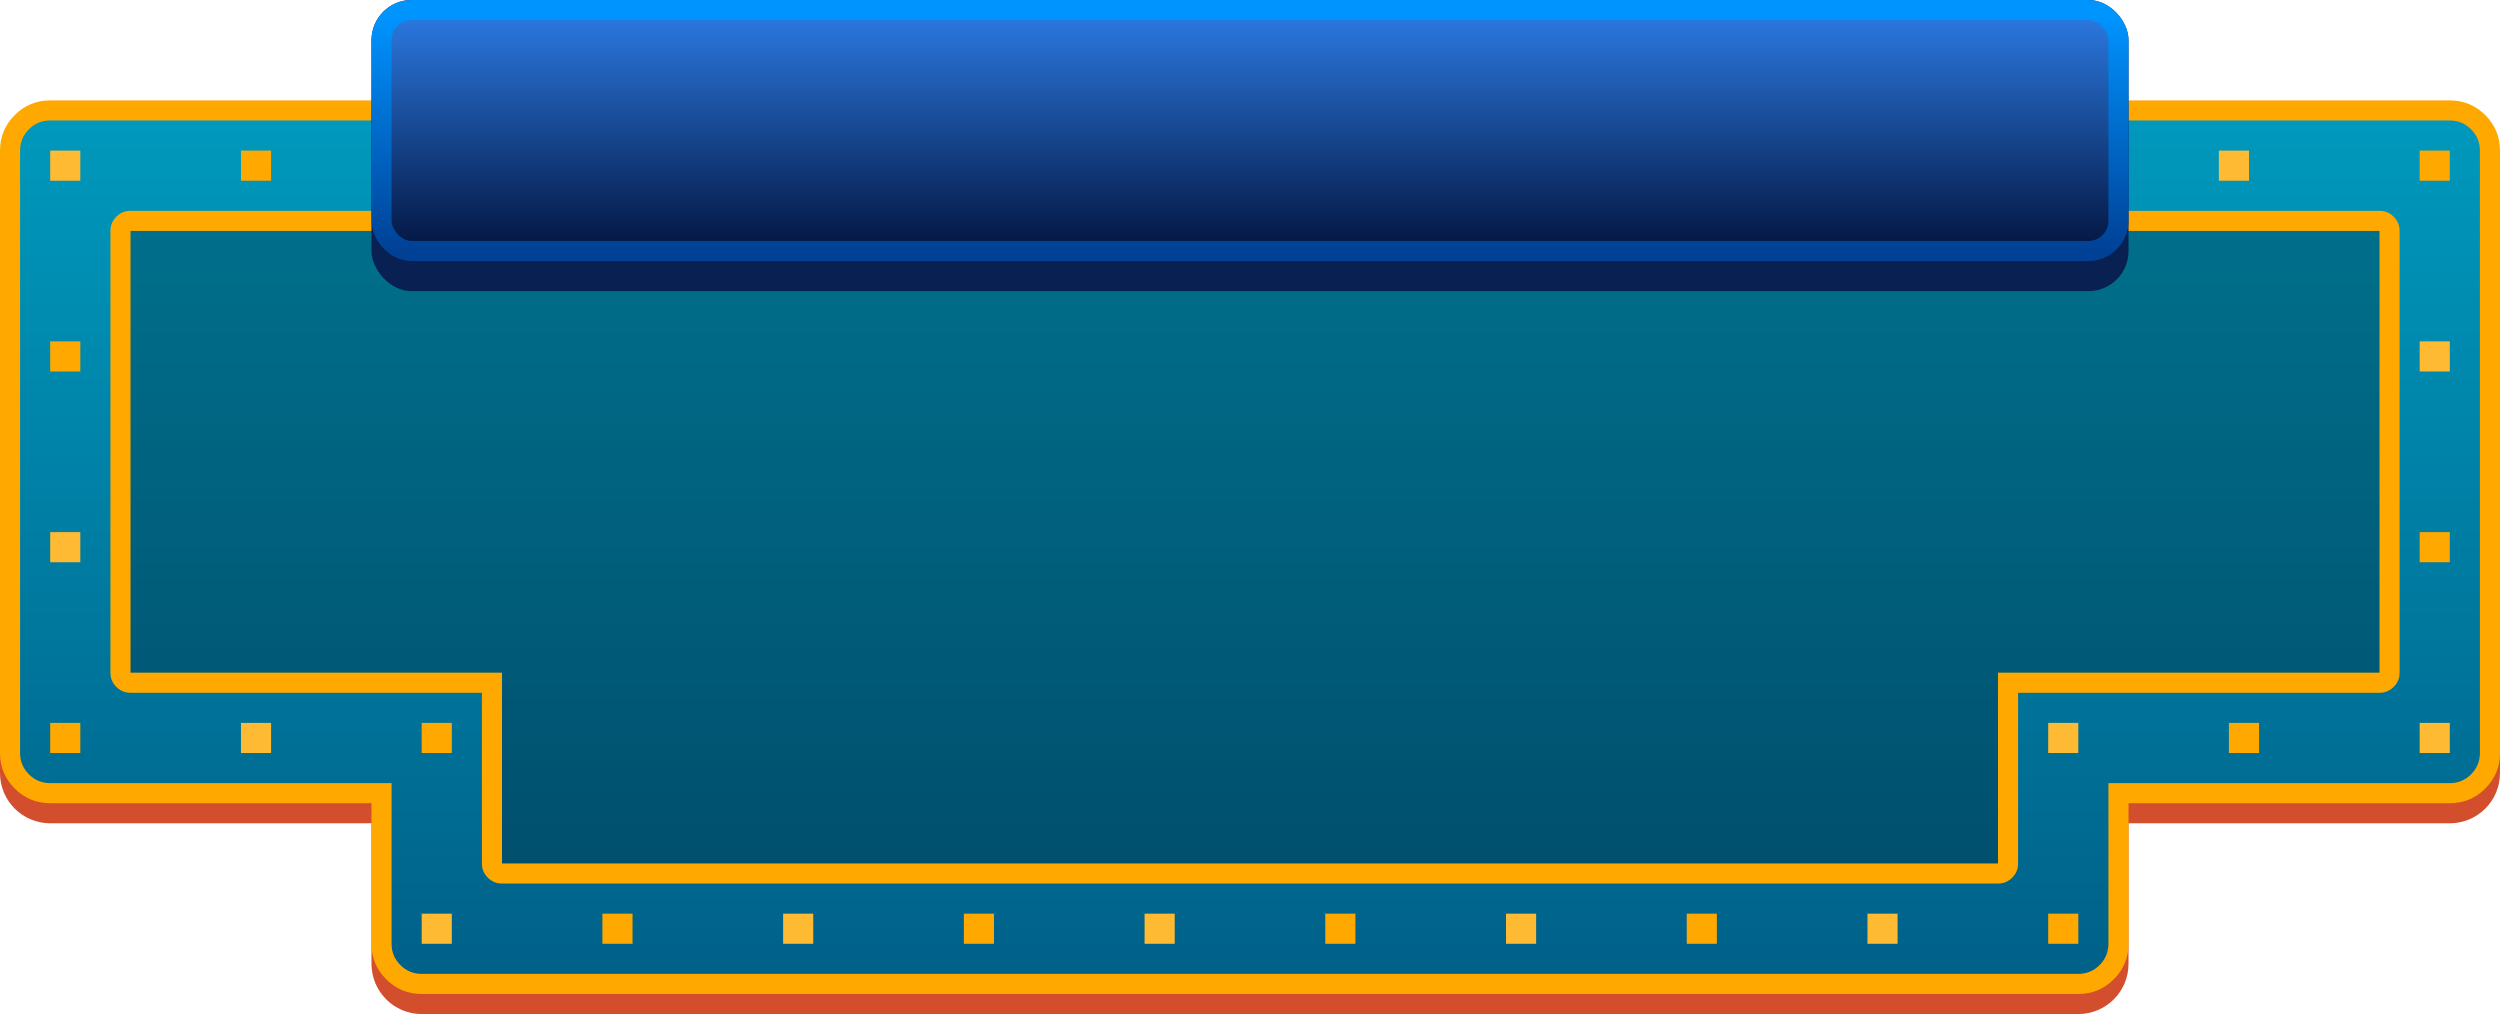
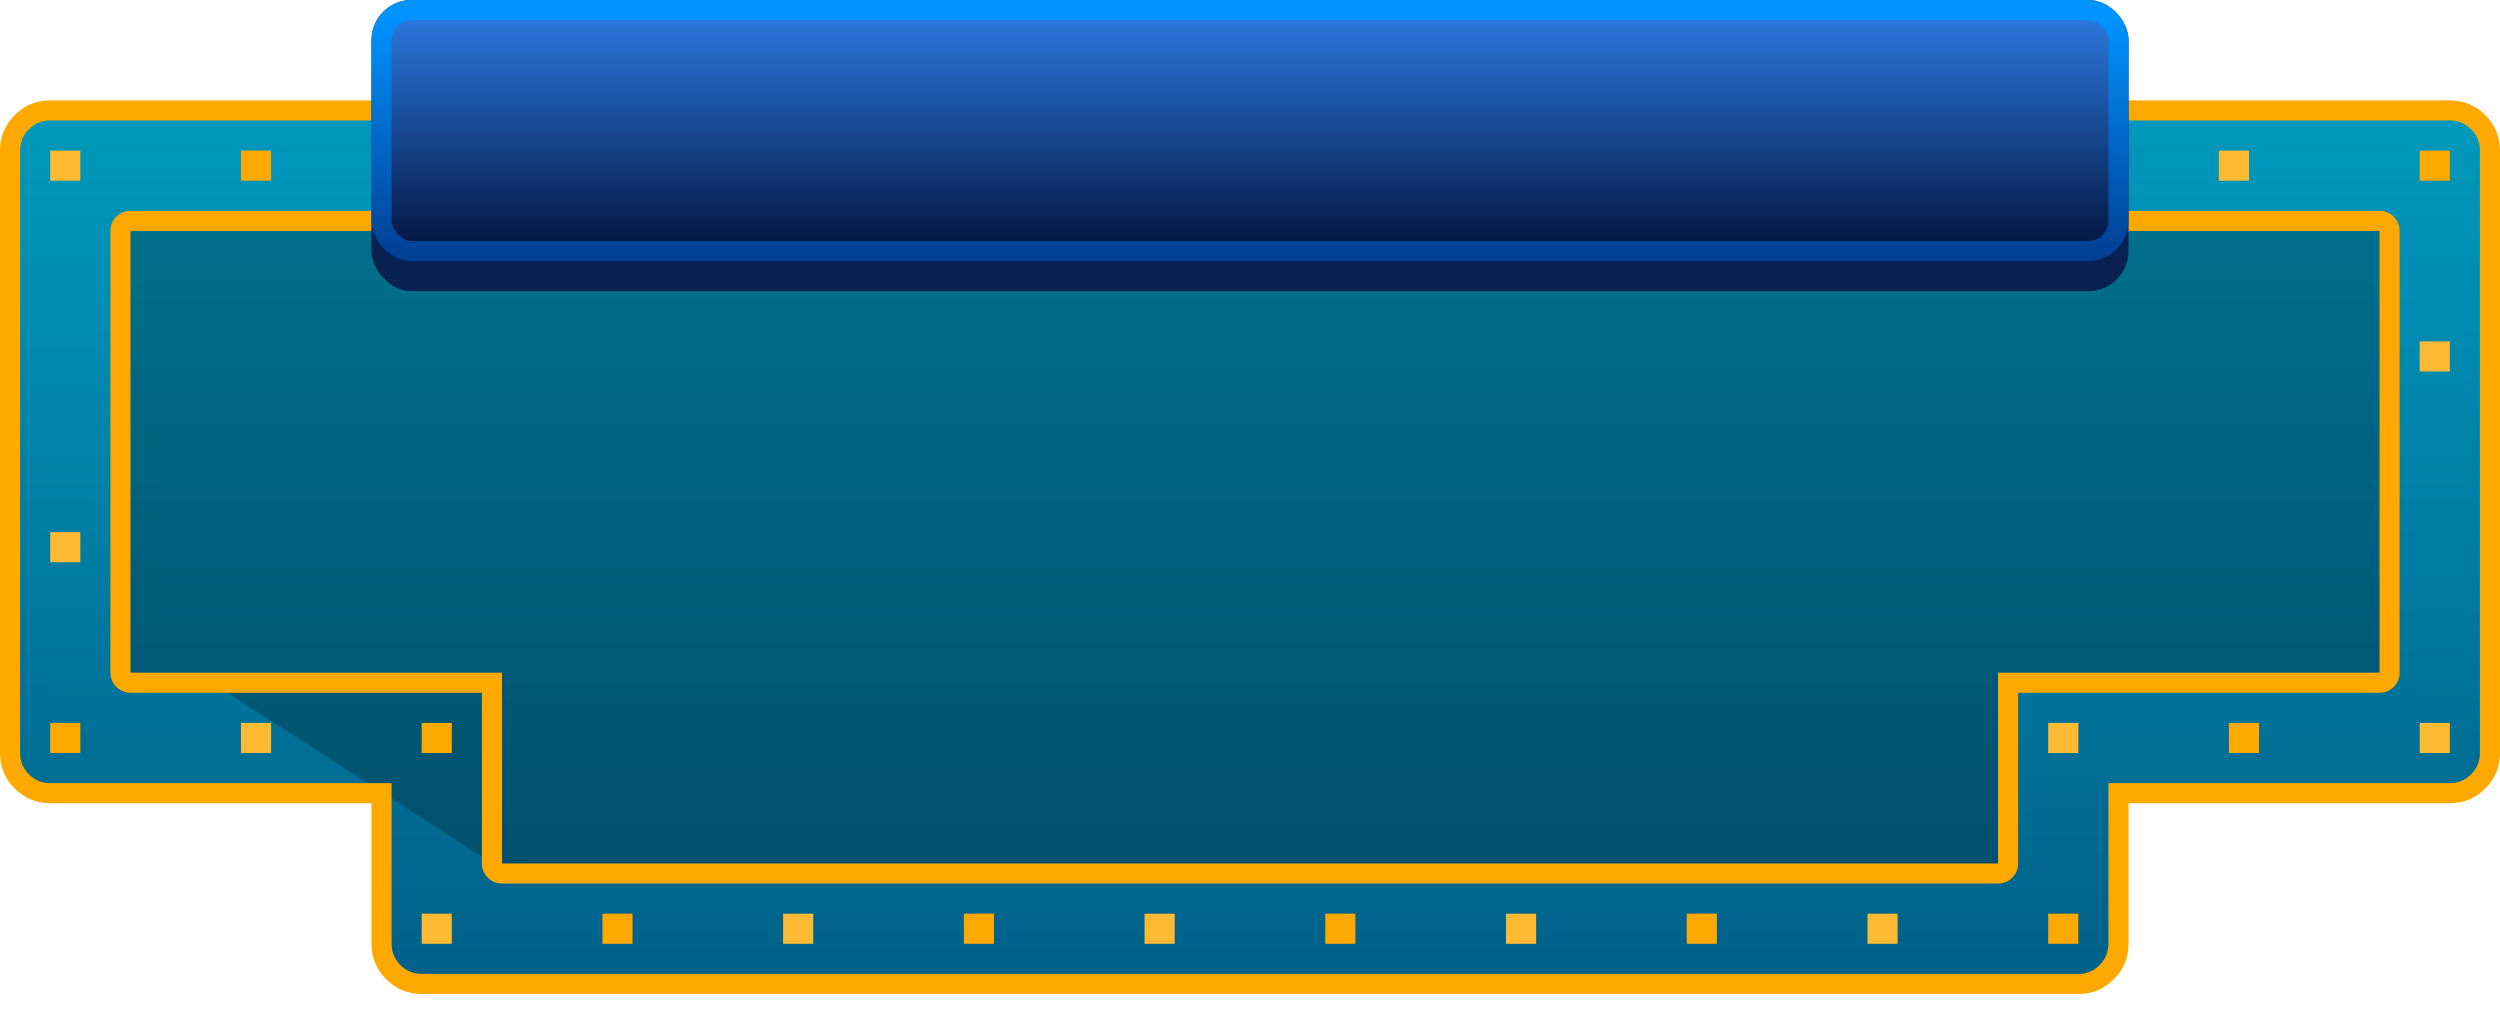
<svg xmlns="http://www.w3.org/2000/svg" width="249px" height="101px" viewBox="0 0 249 101">
  <style>
@keyframes Combined-Shape_o { 0% { opacity: 0.5; } 12.5% { opacity: 0.25; } 25% { opacity: 0.5; } 37.5% { opacity: 0.25; } 50% { opacity: 0.5; } 62.5% { opacity: 0.25; } 75% { opacity: 0.5; } 87.5% { opacity: 0.25; } 100% { opacity: 0.25; } }
@keyframes yellow_stroke-3_f { 0% { fill: #ffa900; animation-timing-function: cubic-bezier(0.42,0,0.58,1); } 12.5% { fill: #1dfafa; animation-timing-function: cubic-bezier(0.42,0,0.58,1); } 50% { fill: #ffffff; animation-timing-function: cubic-bezier(0.42,0,0.58,1); } 62.5% { fill: #ffa900; } 100% { fill: #ffa900; } }
@keyframes yellow_stroke-2_f { 0% { fill: #ffa900; animation-timing-function: cubic-bezier(0.42,0,0.58,1); } 12.5% { fill: #1dfafa; animation-timing-function: cubic-bezier(0.42,0,0.58,1); } 50% { fill: #ffffff; animation-timing-function: cubic-bezier(0.42,0,0.58,1); } 62.5% { fill: #ffa900; } 100% { fill: #ffa900; } }
@keyframes r-24_t { 0% { transform: translate(217.5px,1.5px) scale(1,1) translate(-1.5px,-1.5px); } 50% { transform: translate(217.5px,1.5px) scale(1,1) translate(-1.5px,-1.5px); animation-timing-function: cubic-bezier(0.42,0,0.58,1); } 62.5% { transform: translate(217.5px,1.5px) scale(1.5,1.5) translate(-1.5px,-1.5px); animation-timing-function: cubic-bezier(0.42,0,0.58,1); } 100% { transform: translate(217.5px,1.5px) scale(1.5,1.5) translate(-1.5px,-1.5px); } }
@keyframes r-24_f { 0% { fill: #ffba33; } 50% { fill: #ffba33; animation-timing-function: cubic-bezier(0.42,0,0.58,1); } 62.5% { fill: #ffffff; animation-timing-function: cubic-bezier(0.42,0,0.58,1); } 100% { fill: #ffffff; } }
@keyframes r-22_t { 0% { transform: translate(237.5px,20.5px) scale(1,1) translate(-1.5px,-1.5px); } 50% { transform: translate(237.5px,20.5px) scale(1,1) translate(-1.5px,-1.5px); animation-timing-function: cubic-bezier(0.42,0,0.58,1); } 62.5% { transform: translate(237.5px,20.5px) scale(1.5,1.5) translate(-1.5px,-1.5px); animation-timing-function: cubic-bezier(0.42,0,0.58,1); } 100% { transform: translate(237.5px,20.5px) scale(1.5,1.5) translate(-1.5px,-1.5px); } }
@keyframes r-22_f { 0% { fill: #ffba33; } 50% { fill: #ffba33; animation-timing-function: cubic-bezier(0.42,0,0.58,1); } 62.5% { fill: #ffffff; animation-timing-function: cubic-bezier(0.42,0,0.58,1); } 100% { fill: #ffffff; } }
@keyframes r-20_t { 0% { transform: translate(237.5px,58.5px) scale(1,1) translate(-1.5px,-1.5px); } 50% { transform: translate(237.5px,58.5px) scale(1,1) translate(-1.5px,-1.5px); animation-timing-function: cubic-bezier(0.42,0,0.58,1); } 62.5% { transform: translate(237.5px,58.5px) scale(1.5,1.5) translate(-1.5px,-1.5px); animation-timing-function: cubic-bezier(0.42,0,0.58,1); } 100% { transform: translate(237.5px,58.5px) scale(1.5,1.5) translate(-1.5px,-1.5px); } }
@keyframes r-20_f { 0% { fill: #ffba33; } 50% { fill: #ffba33; animation-timing-function: cubic-bezier(0.42,0,0.58,1); } 62.5% { fill: #ffffff; animation-timing-function: cubic-bezier(0.42,0,0.58,1); } 100% { fill: #ffffff; } }
@keyframes r-18_t { 0% { transform: translate(200.5px,58.5px) scale(1,1) translate(-1.5px,-1.5px); } 50% { transform: translate(200.5px,58.5px) scale(1,1) translate(-1.5px,-1.5px); animation-timing-function: cubic-bezier(0.42,0,0.58,1); } 62.5% { transform: translate(200.5px,58.5px) scale(1.5,1.5) translate(-1.5px,-1.5px); animation-timing-function: cubic-bezier(0.42,0,0.58,1); } 100% { transform: translate(200.5px,58.5px) scale(1.5,1.5) translate(-1.5px,-1.5px); } }
@keyframes r-18_f { 0% { fill: #ffba33; } 50% { fill: #ffba33; animation-timing-function: cubic-bezier(0.42,0,0.58,1); } 62.5% { fill: #ffffff; animation-timing-function: cubic-bezier(0.42,0,0.58,1); } 100% { fill: #ffffff; } }
@keyframes r-16_t { 0% { transform: translate(182.5px,77.5px) scale(1,1) translate(-1.5px,-1.5px); } 50% { transform: translate(182.5px,77.5px) scale(1,1) translate(-1.5px,-1.5px); animation-timing-function: cubic-bezier(0.42,0,0.58,1); } 62.5% { transform: translate(182.5px,77.5px) scale(1.5,1.5) translate(-1.5px,-1.5px); animation-timing-function: cubic-bezier(0.42,0,0.58,1); } 100% { transform: translate(182.5px,77.5px) scale(1.5,1.5) translate(-1.5px,-1.5px); } }
@keyframes r-16_f { 0% { fill: #ffba33; } 50% { fill: #ffba33; animation-timing-function: cubic-bezier(0.42,0,0.58,1); } 62.5% { fill: #ffffff; animation-timing-function: cubic-bezier(0.42,0,0.58,1); } 100% { fill: #ffffff; } }
@keyframes r-14_t { 0% { transform: translate(146.5px,77.5px) scale(1,1) translate(-1.5px,-1.5px); } 50% { transform: translate(146.5px,77.5px) scale(1,1) translate(-1.5px,-1.5px); animation-timing-function: cubic-bezier(0.42,0,0.58,1); } 62.5% { transform: translate(146.5px,77.5px) scale(1.5,1.5) translate(-1.5px,-1.5px); animation-timing-function: cubic-bezier(0.42,0,0.58,1); } 100% { transform: translate(146.5px,77.5px) scale(1.5,1.5) translate(-1.5px,-1.5px); } }
@keyframes r-14_f { 0% { fill: #ffba33; } 50% { fill: #ffba33; animation-timing-function: cubic-bezier(0.42,0,0.58,1); } 62.5% { fill: #ffffff; animation-timing-function: cubic-bezier(0.42,0,0.58,1); } 100% { fill: #ffffff; } }
@keyframes r-12_t { 0% { transform: translate(110.5px,77.5px) scale(1,1) translate(-1.5px,-1.5px); } 50% { transform: translate(110.5px,77.5px) scale(1,1) translate(-1.5px,-1.5px); animation-timing-function: cubic-bezier(0.42,0,0.58,1); } 62.5% { transform: translate(110.5px,77.5px) scale(1.5,1.5) translate(-1.5px,-1.5px); animation-timing-function: cubic-bezier(0.42,0,0.58,1); } 100% { transform: translate(110.5px,77.5px) scale(1.5,1.5) translate(-1.5px,-1.5px); } }
@keyframes r-12_f { 0% { fill: #ffba33; } 50% { fill: #ffba33; animation-timing-function: cubic-bezier(0.42,0,0.58,1); } 62.5% { fill: #ffffff; animation-timing-function: cubic-bezier(0.42,0,0.58,1); } 100% { fill: #ffffff; } }
@keyframes r-10_t { 0% { transform: translate(74.5px,77.5px) scale(1,1) translate(-1.5px,-1.5px); } 50% { transform: translate(74.5px,77.5px) scale(1,1) translate(-1.5px,-1.5px); animation-timing-function: cubic-bezier(0.42,0,0.58,1); } 62.5% { transform: translate(74.5px,77.5px) scale(1.5,1.5) translate(-1.5px,-1.5px); animation-timing-function: cubic-bezier(0.42,0,0.58,1); } 100% { transform: translate(74.5px,77.5px) scale(1.5,1.5) translate(-1.5px,-1.5px); } }
@keyframes r-10_f { 0% { fill: #ffba33; } 50% { fill: #ffba33; animation-timing-function: cubic-bezier(0.42,0,0.58,1); } 62.5% { fill: #ffffff; animation-timing-function: cubic-bezier(0.42,0,0.58,1); } 100% { fill: #ffffff; } }
@keyframes r-8_t { 0% { transform: translate(38.5px,77.5px) scale(1,1) translate(-1.5px,-1.5px); } 50% { transform: translate(38.5px,77.5px) scale(1,1) translate(-1.5px,-1.5px); animation-timing-function: cubic-bezier(0.42,0,0.58,1); } 62.5% { transform: translate(38.5px,77.5px) scale(1.5,1.5) translate(-1.5px,-1.5px); animation-timing-function: cubic-bezier(0.42,0,0.58,1); } 100% { transform: translate(38.5px,77.5px) scale(1.5,1.5) translate(-1.5px,-1.5px); } }
@keyframes r-8_f { 0% { fill: #ffba33; } 50% { fill: #ffba33; animation-timing-function: cubic-bezier(0.42,0,0.58,1); } 62.5% { fill: #ffffff; animation-timing-function: cubic-bezier(0.42,0,0.58,1); } 100% { fill: #ffffff; } }
@keyframes r-6_t { 0% { transform: translate(20.5px,58.5px) scale(1,1) translate(-1.5px,-1.5px); } 50% { transform: translate(20.5px,58.5px) scale(1,1) translate(-1.5px,-1.5px); animation-timing-function: cubic-bezier(0.42,0,0.58,1); } 62.5% { transform: translate(20.5px,58.5px) scale(1.5,1.5) translate(-1.5px,-1.5px); animation-timing-function: cubic-bezier(0.42,0,0.58,1); } 100% { transform: translate(20.5px,58.5px) scale(1.5,1.5) translate(-1.5px,-1.5px); } }
@keyframes r-6_f { 0% { fill: #ffba33; } 50% { fill: #ffba33; animation-timing-function: cubic-bezier(0.42,0,0.58,1); } 62.5% { fill: #ffffff; animation-timing-function: cubic-bezier(0.42,0,0.58,1); } 100% { fill: #ffffff; } }
@keyframes r-4_t { 0% { transform: translate(1.5px,39.5px) scale(1,1) translate(-1.5px,-1.5px); } 50% { transform: translate(1.5px,39.5px) scale(1,1) translate(-1.5px,-1.5px); animation-timing-function: cubic-bezier(0.42,0,0.58,1); } 62.5% { transform: translate(1.5px,39.5px) scale(1.5,1.5) translate(-1.5px,-1.5px); animation-timing-function: cubic-bezier(0.42,0,0.58,1); } 100% { transform: translate(1.5px,39.5px) scale(1.5,1.5) translate(-1.5px,-1.5px); } }
@keyframes r-4_f { 0% { fill: #ffba33; } 50% { fill: #ffba33; animation-timing-function: cubic-bezier(0.42,0,0.58,1); } 62.5% { fill: #ffffff; animation-timing-function: cubic-bezier(0.42,0,0.58,1); } 100% { fill: #ffffff; } }
@keyframes r-2_t { 0% { transform: translate(1.5px,1.5px) scale(1,1) translate(-1.5px,-1.5px); } 50% { transform: translate(1.5px,1.5px) scale(1,1) translate(-1.5px,-1.5px); animation-timing-function: cubic-bezier(0.42,0,0.58,1); } 62.5% { transform: translate(1.5px,1.5px) scale(1.5,1.5) translate(-1.5px,-1.5px); animation-timing-function: cubic-bezier(0.42,0,0.58,1); } 100% { transform: translate(1.5px,1.5px) scale(1.5,1.5) translate(-1.5px,-1.5px); } }
@keyframes r-2_f { 0% { fill: #ffba33; } 50% { fill: #ffba33; animation-timing-function: cubic-bezier(0.42,0,0.58,1); } 62.5% { fill: #ffffff; animation-timing-function: cubic-bezier(0.42,0,0.58,1); } 100% { fill: #ffffff; } }
@keyframes r-23_t { 0% { transform: translate(237.5px,1.5px) scale(1,1) translate(-1.5px,-1.5px); animation-timing-function: cubic-bezier(0.42,0,0.58,1); } 12.5% { transform: translate(237.5px,1.5px) scale(1.5,1.5) translate(-1.5px,-1.5px); animation-timing-function: cubic-bezier(0.42,0,0.58,1); } 50% { transform: translate(237.5px,1.5px) scale(1.5,1.5) translate(-1.5px,-1.5px); animation-timing-function: cubic-bezier(0.42,0,0.58,1); } 62.5% { transform: translate(237.5px,1.5px) scale(1,1) translate(-1.5px,-1.5px); } 100% { transform: translate(237.5px,1.5px) scale(1,1) translate(-1.5px,-1.5px); } }
@keyframes r-23_f { 0% { fill: #ffa900; animation-timing-function: cubic-bezier(0.42,0,0.58,1); } 12.5% { fill: #ffffff; animation-timing-function: cubic-bezier(0.42,0,0.58,1); } 50% { fill: #ffffff; animation-timing-function: cubic-bezier(0.42,0,0.58,1); } 62.5% { fill: #ffa900; } 100% { fill: #ffa900; } }
@keyframes r-21_t { 0% { transform: translate(237.5px,39.5px) scale(1,1) translate(-1.5px,-1.5px); animation-timing-function: cubic-bezier(0.42,0,0.58,1); } 12.5% { transform: translate(237.5px,39.5px) scale(1.5,1.5) translate(-1.5px,-1.5px); animation-timing-function: cubic-bezier(0.42,0,0.58,1); } 50% { transform: translate(237.5px,39.5px) scale(1.5,1.5) translate(-1.5px,-1.5px); animation-timing-function: cubic-bezier(0.42,0,0.58,1); } 62.5% { transform: translate(237.5px,39.5px) scale(1,1) translate(-1.5px,-1.5px); } 100% { transform: translate(237.5px,39.5px) scale(1,1) translate(-1.5px,-1.5px); } }
@keyframes r-21_f { 0% { fill: #ffa900; animation-timing-function: cubic-bezier(0.42,0,0.58,1); } 12.5% { fill: #ffffff; animation-timing-function: cubic-bezier(0.42,0,0.58,1); } 50% { fill: #ffffff; animation-timing-function: cubic-bezier(0.42,0,0.58,1); } 62.5% { fill: #ffa900; } 100% { fill: #ffa900; } }
@keyframes r-19_t { 0% { transform: translate(218.5px,58.5px) scale(1,1) translate(-1.5px,-1.5px); animation-timing-function: cubic-bezier(0.42,0,0.58,1); } 12.5% { transform: translate(218.5px,58.5px) scale(1.5,1.5) translate(-1.5px,-1.5px); animation-timing-function: cubic-bezier(0.42,0,0.58,1); } 50% { transform: translate(218.5px,58.5px) scale(1.5,1.5) translate(-1.5px,-1.5px); animation-timing-function: cubic-bezier(0.42,0,0.58,1); } 62.5% { transform: translate(218.5px,58.5px) scale(1,1) translate(-1.5px,-1.5px); } 100% { transform: translate(218.5px,58.5px) scale(1,1) translate(-1.5px,-1.5px); } }
@keyframes r-19_f { 0% { fill: #ffa900; animation-timing-function: cubic-bezier(0.42,0,0.58,1); } 12.5% { fill: #ffffff; animation-timing-function: cubic-bezier(0.42,0,0.58,1); } 50% { fill: #ffffff; animation-timing-function: cubic-bezier(0.42,0,0.58,1); } 62.5% { fill: #ffa900; } 100% { fill: #ffa900; } }
@keyframes r-17_t { 0% { transform: translate(200.5px,77.5px) scale(1,1) translate(-1.5px,-1.5px); animation-timing-function: cubic-bezier(0.42,0,0.58,1); } 12.5% { transform: translate(200.5px,77.5px) scale(1.5,1.5) translate(-1.5px,-1.5px); animation-timing-function: cubic-bezier(0.42,0,0.58,1); } 50% { transform: translate(200.5px,77.5px) scale(1.5,1.5) translate(-1.5px,-1.5px); animation-timing-function: cubic-bezier(0.42,0,0.58,1); } 62.5% { transform: translate(200.5px,77.5px) scale(1,1) translate(-1.5px,-1.5px); } 100% { transform: translate(200.5px,77.5px) scale(1,1) translate(-1.5px,-1.5px); } }
@keyframes r-17_f { 0% { fill: #ffa900; animation-timing-function: cubic-bezier(0.42,0,0.58,1); } 12.5% { fill: #ffffff; animation-timing-function: cubic-bezier(0.42,0,0.58,1); } 50% { fill: #ffffff; animation-timing-function: cubic-bezier(0.42,0,0.58,1); } 62.5% { fill: #ffa900; } 100% { fill: #ffa900; } }
@keyframes r-15_t { 0% { transform: translate(164.5px,77.5px) scale(1,1) translate(-1.5px,-1.5px); animation-timing-function: cubic-bezier(0.42,0,0.58,1); } 12.5% { transform: translate(164.5px,77.5px) scale(1.5,1.5) translate(-1.5px,-1.5px); animation-timing-function: cubic-bezier(0.42,0,0.58,1); } 50% { transform: translate(164.5px,77.5px) scale(1.5,1.5) translate(-1.5px,-1.5px); animation-timing-function: cubic-bezier(0.42,0,0.58,1); } 62.5% { transform: translate(164.5px,77.5px) scale(1,1) translate(-1.5px,-1.5px); } 100% { transform: translate(164.5px,77.5px) scale(1,1) translate(-1.5px,-1.5px); } }
@keyframes r-15_f { 0% { fill: #ffa900; animation-timing-function: cubic-bezier(0.42,0,0.58,1); } 12.5% { fill: #ffffff; animation-timing-function: cubic-bezier(0.42,0,0.58,1); } 50% { fill: #ffffff; animation-timing-function: cubic-bezier(0.42,0,0.58,1); } 62.5% { fill: #ffa900; } 100% { fill: #ffa900; } }
@keyframes r-13_t { 0% { transform: translate(128.5px,77.5px) scale(1,1) translate(-1.5px,-1.5px); animation-timing-function: cubic-bezier(0.42,0,0.58,1); } 12.5% { transform: translate(128.5px,77.5px) scale(1.5,1.5) translate(-1.5px,-1.5px); animation-timing-function: cubic-bezier(0.42,0,0.58,1); } 50% { transform: translate(128.5px,77.5px) scale(1.5,1.5) translate(-1.5px,-1.5px); animation-timing-function: cubic-bezier(0.42,0,0.58,1); } 62.5% { transform: translate(128.5px,77.5px) scale(1,1) translate(-1.5px,-1.5px); } 100% { transform: translate(128.5px,77.5px) scale(1,1) translate(-1.5px,-1.5px); } }
@keyframes r-13_f { 0% { fill: #ffa900; animation-timing-function: cubic-bezier(0.42,0,0.58,1); } 12.5% { fill: #ffffff; animation-timing-function: cubic-bezier(0.42,0,0.58,1); } 50% { fill: #ffffff; animation-timing-function: cubic-bezier(0.42,0,0.58,1); } 62.5% { fill: #ffa900; } 100% { fill: #ffa900; } }
@keyframes r-11_t { 0% { transform: translate(92.5px,77.5px) scale(1,1) translate(-1.5px,-1.5px); animation-timing-function: cubic-bezier(0.42,0,0.58,1); } 12.5% { transform: translate(92.5px,77.5px) scale(1.5,1.5) translate(-1.5px,-1.5px); animation-timing-function: cubic-bezier(0.42,0,0.58,1); } 50% { transform: translate(92.5px,77.5px) scale(1.5,1.5) translate(-1.5px,-1.5px); animation-timing-function: cubic-bezier(0.42,0,0.58,1); } 62.5% { transform: translate(92.5px,77.5px) scale(1,1) translate(-1.5px,-1.5px); } 100% { transform: translate(92.5px,77.5px) scale(1,1) translate(-1.5px,-1.5px); } }
@keyframes r-11_f { 0% { fill: #ffa900; animation-timing-function: cubic-bezier(0.42,0,0.58,1); } 12.5% { fill: #ffffff; animation-timing-function: cubic-bezier(0.42,0,0.58,1); } 50% { fill: #ffffff; animation-timing-function: cubic-bezier(0.42,0,0.58,1); } 62.5% { fill: #ffa900; } 100% { fill: #ffa900; } }
@keyframes r-9_t { 0% { transform: translate(56.5px,77.5px) scale(1,1) translate(-1.5px,-1.5px); animation-timing-function: cubic-bezier(0.42,0,0.58,1); } 12.5% { transform: translate(56.5px,77.5px) scale(1.5,1.5) translate(-1.5px,-1.5px); animation-timing-function: cubic-bezier(0.42,0,0.58,1); } 50% { transform: translate(56.5px,77.5px) scale(1.5,1.5) translate(-1.5px,-1.5px); animation-timing-function: cubic-bezier(0.42,0,0.58,1); } 62.5% { transform: translate(56.5px,77.5px) scale(1,1) translate(-1.5px,-1.5px); } 100% { transform: translate(56.5px,77.5px) scale(1,1) translate(-1.5px,-1.5px); } }
@keyframes r-9_f { 0% { fill: #ffa900; animation-timing-function: cubic-bezier(0.42,0,0.58,1); } 12.5% { fill: #ffffff; animation-timing-function: cubic-bezier(0.42,0,0.58,1); } 50% { fill: #ffffff; animation-timing-function: cubic-bezier(0.42,0,0.58,1); } 62.5% { fill: #ffa900; } 100% { fill: #ffa900; } }
@keyframes r-7_t { 0% { transform: translate(38.5px,58.5px) scale(1,1) translate(-1.5px,-1.5px); animation-timing-function: cubic-bezier(0.42,0,0.58,1); } 12.5% { transform: translate(38.5px,58.5px) scale(1.5,1.5) translate(-1.5px,-1.5px); animation-timing-function: cubic-bezier(0.42,0,0.58,1); } 50% { transform: translate(38.5px,58.5px) scale(1.5,1.5) translate(-1.5px,-1.5px); animation-timing-function: cubic-bezier(0.42,0,0.58,1); } 62.5% { transform: translate(38.5px,58.5px) scale(1,1) translate(-1.5px,-1.5px); } 100% { transform: translate(38.5px,58.5px) scale(1,1) translate(-1.5px,-1.5px); } }
@keyframes r-7_f { 0% { fill: #ffa900; animation-timing-function: cubic-bezier(0.42,0,0.58,1); } 12.5% { fill: #ffffff; animation-timing-function: cubic-bezier(0.42,0,0.58,1); } 50% { fill: #ffffff; animation-timing-function: cubic-bezier(0.42,0,0.58,1); } 62.5% { fill: #ffa900; } 100% { fill: #ffa900; } }
@keyframes r-5_t { 0% { transform: translate(1.5px,58.5px) scale(1,1) translate(-1.5px,-1.5px); animation-timing-function: cubic-bezier(0.42,0,0.58,1); } 12.5% { transform: translate(1.5px,58.5px) scale(1.5,1.5) translate(-1.5px,-1.5px); animation-timing-function: cubic-bezier(0.42,0,0.58,1); } 50% { transform: translate(1.5px,58.5px) scale(1.5,1.5) translate(-1.5px,-1.5px); animation-timing-function: cubic-bezier(0.42,0,0.58,1); } 62.5% { transform: translate(1.5px,58.5px) scale(1,1) translate(-1.5px,-1.5px); } 100% { transform: translate(1.5px,58.5px) scale(1,1) translate(-1.5px,-1.5px); } }
@keyframes r-5_f { 0% { fill: #ffa900; animation-timing-function: cubic-bezier(0.42,0,0.58,1); } 12.5% { fill: #ffffff; animation-timing-function: cubic-bezier(0.42,0,0.58,1); } 50% { fill: #ffffff; animation-timing-function: cubic-bezier(0.42,0,0.58,1); } 62.5% { fill: #ffa900; } 100% { fill: #ffa900; } }
@keyframes r-3_t { 0% { transform: translate(1.5px,20.5px) scale(1,1) translate(-1.5px,-1.5px); animation-timing-function: cubic-bezier(0.42,0,0.58,1); } 12.5% { transform: translate(1.5px,20.5px) scale(1.5,1.5) translate(-1.5px,-1.5px); animation-timing-function: cubic-bezier(0.42,0,0.58,1); } 50% { transform: translate(1.5px,20.5px) scale(1.5,1.5) translate(-1.5px,-1.5px); animation-timing-function: cubic-bezier(0.42,0,0.58,1); } 62.5% { transform: translate(1.5px,20.5px) scale(1,1) translate(-1.5px,-1.5px); } 100% { transform: translate(1.5px,20.5px) scale(1,1) translate(-1.5px,-1.5px); } }
@keyframes r-3_f { 0% { fill: #ffa900; animation-timing-function: cubic-bezier(0.42,0,0.58,1); } 12.5% { fill: #ffffff; animation-timing-function: cubic-bezier(0.42,0,0.58,1); } 50% { fill: #ffffff; animation-timing-function: cubic-bezier(0.42,0,0.58,1); } 62.5% { fill: #ffa900; } 100% { fill: #ffa900; } }
@keyframes r-1_t { 0% { transform: translate(20.5px,1.5px) scale(1,1) translate(-1.5px,-1.5px); animation-timing-function: cubic-bezier(0.42,0,0.58,1); } 12.5% { transform: translate(20.5px,1.5px) scale(1.5,1.5) translate(-1.5px,-1.5px); animation-timing-function: cubic-bezier(0.42,0,0.58,1); } 50% { transform: translate(20.5px,1.5px) scale(1.5,1.5) translate(-1.5px,-1.5px); animation-timing-function: cubic-bezier(0.42,0,0.58,1); } 62.5% { transform: translate(20.5px,1.5px) scale(1,1) translate(-1.5px,-1.5px); } 100% { transform: translate(20.5px,1.5px) scale(1,1) translate(-1.5px,-1.5px); } }
@keyframes r-1_f { 0% { fill: #ffa900; animation-timing-function: cubic-bezier(0.42,0,0.58,1); } 12.5% { fill: #ffffff; animation-timing-function: cubic-bezier(0.42,0,0.58,1); } 50% { fill: #ffffff; animation-timing-function: cubic-bezier(0.42,0,0.58,1); } 62.5% { fill: #ffa900; } 100% { fill: #ffa900; } }
    </style>
  <title>Jackpot_Platinum_Desktop_249x101</title>
  <desc>Created with Sketch.</desc>
  <defs>
    <symbol id="Symbol-1" preserveAspectRatio="none" width="228" height="67" viewBox="0 0 228 67" overflow="visible">
      <path id="yellow_stroke" d="M238.414,21.586C238.023,21.195,237.552,21,237,21L13,21C12.448,21,11.976,21.195,11.586,21.586C11.195,21.976,11,22.448,11,23L11,67C11,67.552,11.195,68.024,11.586,68.414C11.976,68.805,12.448,69,13,69L48,69L48,86C48,86.552,48.195,87.024,48.586,87.414C48.976,87.805,49.448,88,50,88L199,88C199.552,88,200.023,87.805,200.414,87.414C200.805,87.024,201,86.552,201,86L201,69L237,69C237.552,69,238.023,68.805,238.414,68.414C238.805,68.024,239,67.552,239,67L239,23C239,22.448,238.805,21.976,238.414,21.586ZM13,23L237,23L237,67L199,67L199,86L50,86L50,67L13,67Z" fill="#ffa900" fill-opacity="1" fill-rule="evenodd" stroke="none" transform="translate(-11,-21)" />
    </symbol>
    <filter id="filter-5" x="-3.5%" y="-13.0%" width="107.0%" height="152.2%" filterUnits="objectBoundingBox">
      <feOffset dx="0" dy="3" in="SourceAlpha" result="shadowOffsetOuter1" />
      <feGaussianBlur stdDeviation="1.5" in="shadowOffsetOuter1" result="shadowBlurOuter1" />
      <feColorMatrix values="0 0 0 0 0   0 0 0 0 0   0 0 0 0 0  0 0 0 0.5 0" type="matrix" in="shadowBlurOuter1" />
    </filter>
    <filter id="filter-7" x="-2.6%" y="-8.8%" width="105.3%" height="135.3%" filterUnits="objectBoundingBox">
      <feOffset dx="0" dy="3" in="SourceAlpha" result="shadowOffsetOuter1" />
      <feGaussianBlur stdDeviation="1.5" in="shadowOffsetOuter1" result="shadowBlurOuter1" />
      <feColorMatrix values="0 0 0 0 0.996   0 0 0 0 0.682   0 0 0 0 0.024  0 0 0 0.564 0" type="matrix" in="shadowBlurOuter1" />
    </filter>
    <linearGradient id="Gradient-0" x1="0.5" y1="0" x2="0.5" y2="1">
      <stop offset="0" stop-color="#0099bd" />
      <stop offset="1" stop-color="#006088" />
    </linearGradient>
    <linearGradient id="Gradient-1" x1="0.5" y1="0" x2="0.5" y2="1">
      <stop offset="0.022" stop-color="#0094ff" />
      <stop offset="1" stop-color="#004196" />
    </linearGradient>
    <linearGradient id="Gradient-2" x1="0.5" y1="0" x2="0.5" y2="1">
      <stop offset="0" stop-color="#2c7be3" />
      <stop offset="1" stop-color="#031540" />
    </linearGradient>
  </defs>
-   <path id="Combined-Shape-Copy-2" d="M244,12C246.761,12,249,14.239,249,17L249,77C249,79.761,246.761,82,244,82L212,82L212,96C212,98.761,209.761,101,207,101L42,101C39.239,101,37,98.761,37,96L37,82L5,82C2.239,82,0,79.761,0,77L0,17C0,14.239,2.239,12,5,12L244,12Z" fill="#D34E2D" stroke="none" stroke-width="1" fill-rule="evenodd" />
  <path id="gradient" d="M244,11L5,11C2.791,11,1,12.791,1,15L1,75C1,77.209,2.791,79,5,79L38,79L38,94C38,96.209,39.791,98,42,98L207,98C209.209,98,211,96.209,211,94L211,79L244,79C246.209,79,248,77.209,248,75L248,15C248,12.791,246.209,11,244,11Z" stroke="none" stroke-width="2" fill="url(#Gradient-0)" fill-rule="evenodd" stroke-opacity="1" stroke-miterlimit="4" stroke-linejoin="miter" stroke-linecap="butt" stroke-dasharray="none" stroke-dashoffset="0" />
-   <path id="Combined-Shape" d="M237,22L13,22C12.448,22,12,22.448,12,23L12,67C12,67.552,12.448,68,13,68L21.125,68L49,68L49,86C49,86.552,49.448,87,50,87L199,87C199.552,87,200,86.552,200,86L200,68L237,68C237.552,68,238,67.552,238,67L238,23C238,22.448,237.552,22,237,22Z" stroke-opacity="1" stroke="none" stroke-width="2" fill-opacity="0.471" fill="#000000" fill-rule="evenodd" stroke-miterlimit="4" stroke-linejoin="miter" stroke-linecap="butt" stroke-dasharray="none" stroke-dashoffset="0" opacity="0.5" style="animation: 0.8s linear infinite both Combined-Shape_o;" />
+   <path id="Combined-Shape" d="M237,22L13,22C12.448,22,12,22.448,12,23L12,67C12,67.552,12.448,68,13,68L21.125,68L49,86C49,86.552,49.448,87,50,87L199,87C199.552,87,200,86.552,200,86L200,68L237,68C237.552,68,238,67.552,238,67L238,23C238,22.448,237.552,22,237,22Z" stroke-opacity="1" stroke="none" stroke-width="2" fill-opacity="0.471" fill="#000000" fill-rule="evenodd" stroke-miterlimit="4" stroke-linejoin="miter" stroke-linecap="butt" stroke-dasharray="none" stroke-dashoffset="0" opacity="0.5" style="animation: 0.8s linear infinite both Combined-Shape_o;" />
  <path id="yellow_stroke-3" d="M247.535,11.464C246.559,10.488,245.381,10,244,10L5,10C3.619,10,2.441,10.488,1.464,11.464C0.488,12.441,0,13.619,0,15L0,75C0,76.381,0.488,77.559,1.464,78.535C2.441,79.512,3.619,80,5,80L37,80L37,94C37,95.381,37.488,96.559,38.465,97.535C39.441,98.512,40.619,99,42,99L207,99C208.381,99,209.559,98.512,210.535,97.535C211.512,96.559,212,95.381,212,94L212,80L244,80C245.381,80,246.559,79.512,247.535,78.535C248.512,77.559,249,76.381,249,75L249,15C249,13.619,248.512,12.441,247.535,11.464ZM5,12L244,12C244.828,12,245.535,12.293,246.121,12.879C246.707,13.464,247,14.172,247,15L247,75C247,75.828,246.707,76.535,246.121,77.121C245.535,77.707,244.828,78,244,78L210,78L210,94C210,94.828,209.707,95.535,209.121,96.121C208.535,96.707,207.828,97,207,97L42,97C41.172,97,40.465,96.707,39.879,96.121C39.293,95.535,39,94.828,39,94L39,78L5,78C4.172,78,3.464,77.707,2.879,77.121C2.293,76.535,2,75.828,2,75L2,15C2,14.172,2.293,13.464,2.879,12.879C3.464,12.293,4.172,12,5,12Z" fill="#ffa900" fill-rule="evenodd" stroke="none" fill-opacity="1" style="animation: 0.8s linear infinite both yellow_stroke-3_f;" />
  <path id="yellow_stroke-2" d="M238.414,21.586C238.023,21.195,237.552,21,237,21L13,21C12.448,21,11.976,21.195,11.586,21.586C11.195,21.976,11,22.448,11,23L11,67C11,67.552,11.195,68.024,11.586,68.414C11.976,68.805,12.448,69,13,69L48,69L48,86C48,86.552,48.195,87.024,48.586,87.414C48.976,87.805,49.448,88,50,88L199,88C199.552,88,200.023,87.805,200.414,87.414C200.805,87.024,201,86.552,201,86L201,69L237,69C237.552,69,238.023,68.805,238.414,68.414C238.805,68.024,239,67.552,239,67L239,23C239,22.448,238.805,21.976,238.414,21.586ZM13,23L237,23L237,67L199,67L199,86L50,86L50,67L13,67Z" fill="#ffa900" fill-opacity="1" fill-rule="evenodd" stroke="none" style="animation: 0.8s linear infinite both yellow_stroke-2_f;" />
  <g transform="translate(124.5,14.5) translate(-87.5,-14.5)">
    <rect id="Rectangle" fill="#082052" width="175" height="29" rx="4" stroke="none" stroke-width="1" fill-rule="evenodd" transform="translate(-37,0) translate(37,0)" />
    <rect id="Rectangle-2" stroke="url(#Gradient-1)" stroke-width="2" fill="url(#Gradient-2)" width="173" height="24" rx="3" fill-rule="evenodd" transform="translate(-37,0) translate(38,1)" />
  </g>
  <g transform="translate(124.5,54.5) translate(-119.5,-39.5)">
    <rect id="r-24" width="3" height="3" fill="#ffba33" stroke="none" stroke-width="1" fill-rule="evenodd" transform="translate(217.5,1.5) translate(-1.5,-1.5)" style="animation: 0.8s linear infinite both r-24_t, 0.8s linear infinite both r-24_f;" />
    <rect id="r-22" width="3" height="3" fill="#ffba33" stroke="none" stroke-width="1" fill-rule="evenodd" transform="translate(237.5,20.5) translate(-1.5,-1.5)" style="animation: 0.8s linear infinite both r-22_t, 0.8s linear infinite both r-22_f;" />
    <rect id="r-20" width="3" height="3" fill="#ffba33" stroke="none" stroke-width="1" fill-rule="evenodd" transform="translate(237.5,58.5) translate(-1.5,-1.5)" style="animation: 0.8s linear infinite both r-20_t, 0.8s linear infinite both r-20_f;" />
    <rect id="r-18" width="3" height="3" fill="#ffba33" stroke="none" stroke-width="1" fill-rule="evenodd" transform="translate(200.5,58.5) translate(-1.5,-1.5)" style="animation: 0.8s linear infinite both r-18_t, 0.8s linear infinite both r-18_f;" />
    <rect id="r-16" width="3" height="3" fill="#ffba33" stroke="none" stroke-width="1" fill-rule="evenodd" transform="translate(182.5,77.5) translate(-1.5,-1.5)" style="animation: 0.8s linear infinite both r-16_t, 0.8s linear infinite both r-16_f;" />
    <rect id="r-14" width="3" height="3" fill="#ffba33" stroke="none" stroke-width="1" fill-rule="evenodd" transform="translate(146.5,77.5) translate(-1.5,-1.5)" style="animation: 0.8s linear infinite both r-14_t, 0.8s linear infinite both r-14_f;" />
    <rect id="r-12" width="3" height="3" fill="#ffba33" stroke="none" stroke-width="1" fill-rule="evenodd" transform="translate(110.5,77.5) translate(-1.5,-1.5)" style="animation: 0.8s linear infinite both r-12_t, 0.8s linear infinite both r-12_f;" />
    <rect id="r-10" width="3" height="3" fill="#ffba33" stroke="none" stroke-width="1" fill-rule="evenodd" transform="translate(74.5,77.5) translate(-1.5,-1.5)" style="animation: 0.8s linear infinite both r-10_t, 0.8s linear infinite both r-10_f;" />
    <rect id="r-8" width="3" height="3" fill="#ffba33" stroke="none" stroke-width="1" fill-rule="evenodd" transform="translate(38.5,77.5) translate(-1.5,-1.5)" style="animation: 0.8s linear infinite both r-8_t, 0.8s linear infinite both r-8_f;" />
    <rect id="r-6" width="3" height="3" fill="#ffba33" stroke="none" stroke-width="1" fill-rule="evenodd" transform="translate(20.5,58.5) translate(-1.5,-1.5)" style="animation: 0.8s linear infinite both r-6_t, 0.8s linear infinite both r-6_f;" />
    <rect id="r-4" fill="#ffba33" width="3" height="3" stroke="none" stroke-width="1" fill-rule="evenodd" transform="translate(1.5,39.5) translate(-1.5,-1.5)" style="animation: 0.8s linear infinite both r-4_t, 0.8s linear infinite both r-4_f;" />
    <rect id="r-2" width="3" height="3" fill="#ffba33" stroke="none" stroke-width="1" fill-rule="evenodd" transform="translate(1.5,1.5) translate(-1.5,-1.5)" style="animation: 0.8s linear infinite both r-2_t, 0.8s linear infinite both r-2_f;" />
  </g>
  <g transform="translate(124.5,54.5) translate(-119.5,-39.5)">
    <rect id="r-23" width="3" height="3" fill="#ffa900" stroke="none" stroke-width="1" fill-rule="evenodd" transform="translate(237.5,1.5) translate(-1.5,-1.5)" style="animation: 0.8s linear infinite both r-23_t, 0.8s linear infinite both r-23_f;" />
-     <rect id="r-21" width="3" height="3" fill="#ffa900" stroke="none" stroke-width="1" fill-rule="evenodd" transform="translate(237.5,39.5) translate(-1.5,-1.5)" style="animation: 0.8s linear infinite both r-21_t, 0.8s linear infinite both r-21_f;" />
    <rect id="r-19" width="3" height="3" fill="#ffa900" stroke="none" stroke-width="1" fill-rule="evenodd" transform="translate(218.5,58.5) translate(-1.5,-1.5)" style="animation: 0.8s linear infinite both r-19_t, 0.8s linear infinite both r-19_f;" />
    <rect id="r-17" width="3" height="3" fill="#ffa900" stroke="none" stroke-width="1" fill-rule="evenodd" transform="translate(200.5,77.5) translate(-1.5,-1.5)" style="animation: 0.8s linear infinite both r-17_t, 0.8s linear infinite both r-17_f;" />
    <rect id="r-15" width="3" height="3" fill="#ffa900" stroke="none" stroke-width="1" fill-rule="evenodd" transform="translate(164.5,77.5) translate(-1.5,-1.5)" style="animation: 0.8s linear infinite both r-15_t, 0.8s linear infinite both r-15_f;" />
    <rect id="r-13" width="3" height="3" fill="#ffa900" stroke="none" stroke-width="1" fill-rule="evenodd" transform="translate(128.5,77.5) translate(-1.5,-1.5)" style="animation: 0.8s linear infinite both r-13_t, 0.8s linear infinite both r-13_f;" />
    <rect id="r-11" width="3" height="3" fill="#ffa900" stroke="none" stroke-width="1" fill-rule="evenodd" transform="translate(92.5,77.5) translate(-1.5,-1.5)" style="animation: 0.8s linear infinite both r-11_t, 0.8s linear infinite both r-11_f;" />
    <rect id="r-9" width="3" height="3" fill="#ffa900" stroke="none" stroke-width="1" fill-rule="evenodd" transform="translate(56.5,77.5) translate(-1.5,-1.5)" style="animation: 0.8s linear infinite both r-9_t, 0.8s linear infinite both r-9_f;" />
    <rect id="r-7" width="3" height="3" fill="#ffa900" stroke="none" stroke-width="1" fill-rule="evenodd" transform="translate(38.5,58.5) translate(-1.5,-1.5)" style="animation: 0.8s linear infinite both r-7_t, 0.8s linear infinite both r-7_f;" />
    <rect id="r-5" width="3" height="3" fill="#ffa900" stroke="none" stroke-width="1" fill-rule="evenodd" transform="translate(1.5,58.5) translate(-1.5,-1.5)" style="animation: 0.8s linear infinite both r-5_t, 0.8s linear infinite both r-5_f;" />
-     <rect id="r-3" fill="#ffa900" width="3" height="3" stroke="none" stroke-width="1" fill-rule="evenodd" transform="translate(1.5,20.5) translate(-1.5,-1.5)" style="animation: 0.8s linear infinite both r-3_t, 0.8s linear infinite both r-3_f;" />
    <rect id="r-1" width="3" height="3" fill="#ffa900" stroke="none" stroke-width="1" fill-rule="evenodd" transform="translate(20.5,1.5) translate(-1.5,-1.5)" style="animation: 0.8s linear infinite both r-1_t, 0.8s linear infinite both r-1_f;" />
  </g>
</svg>